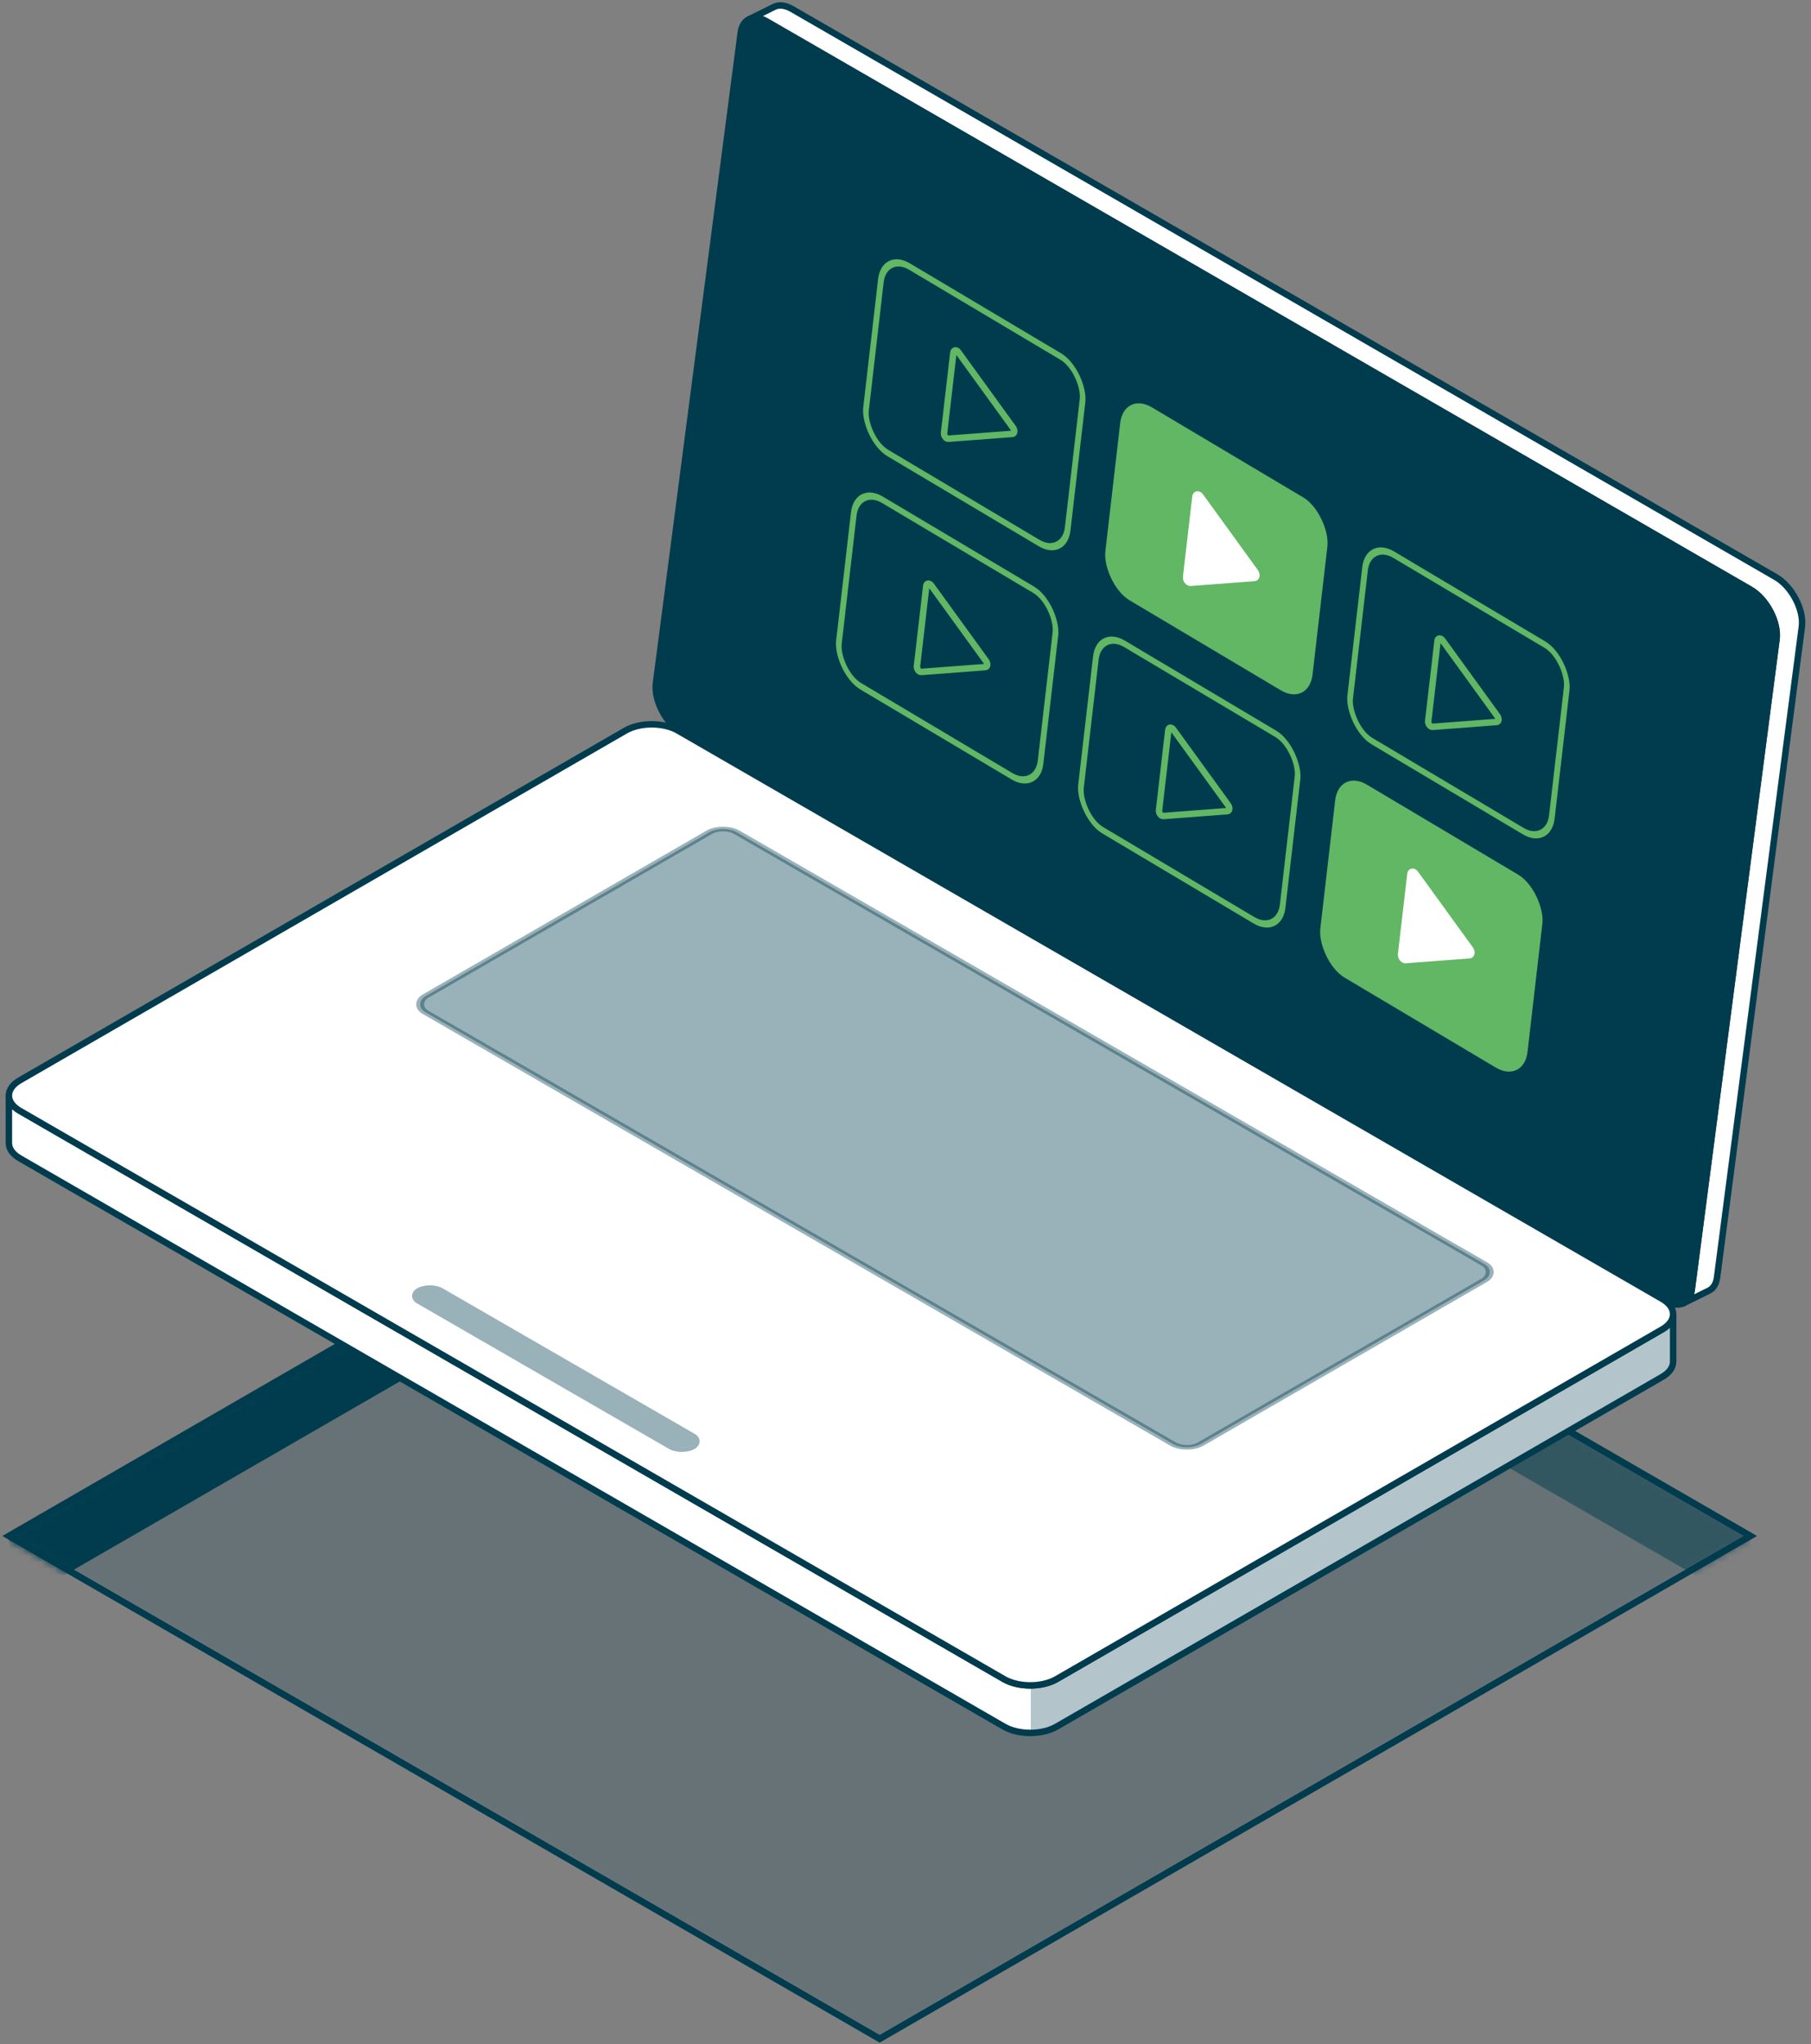
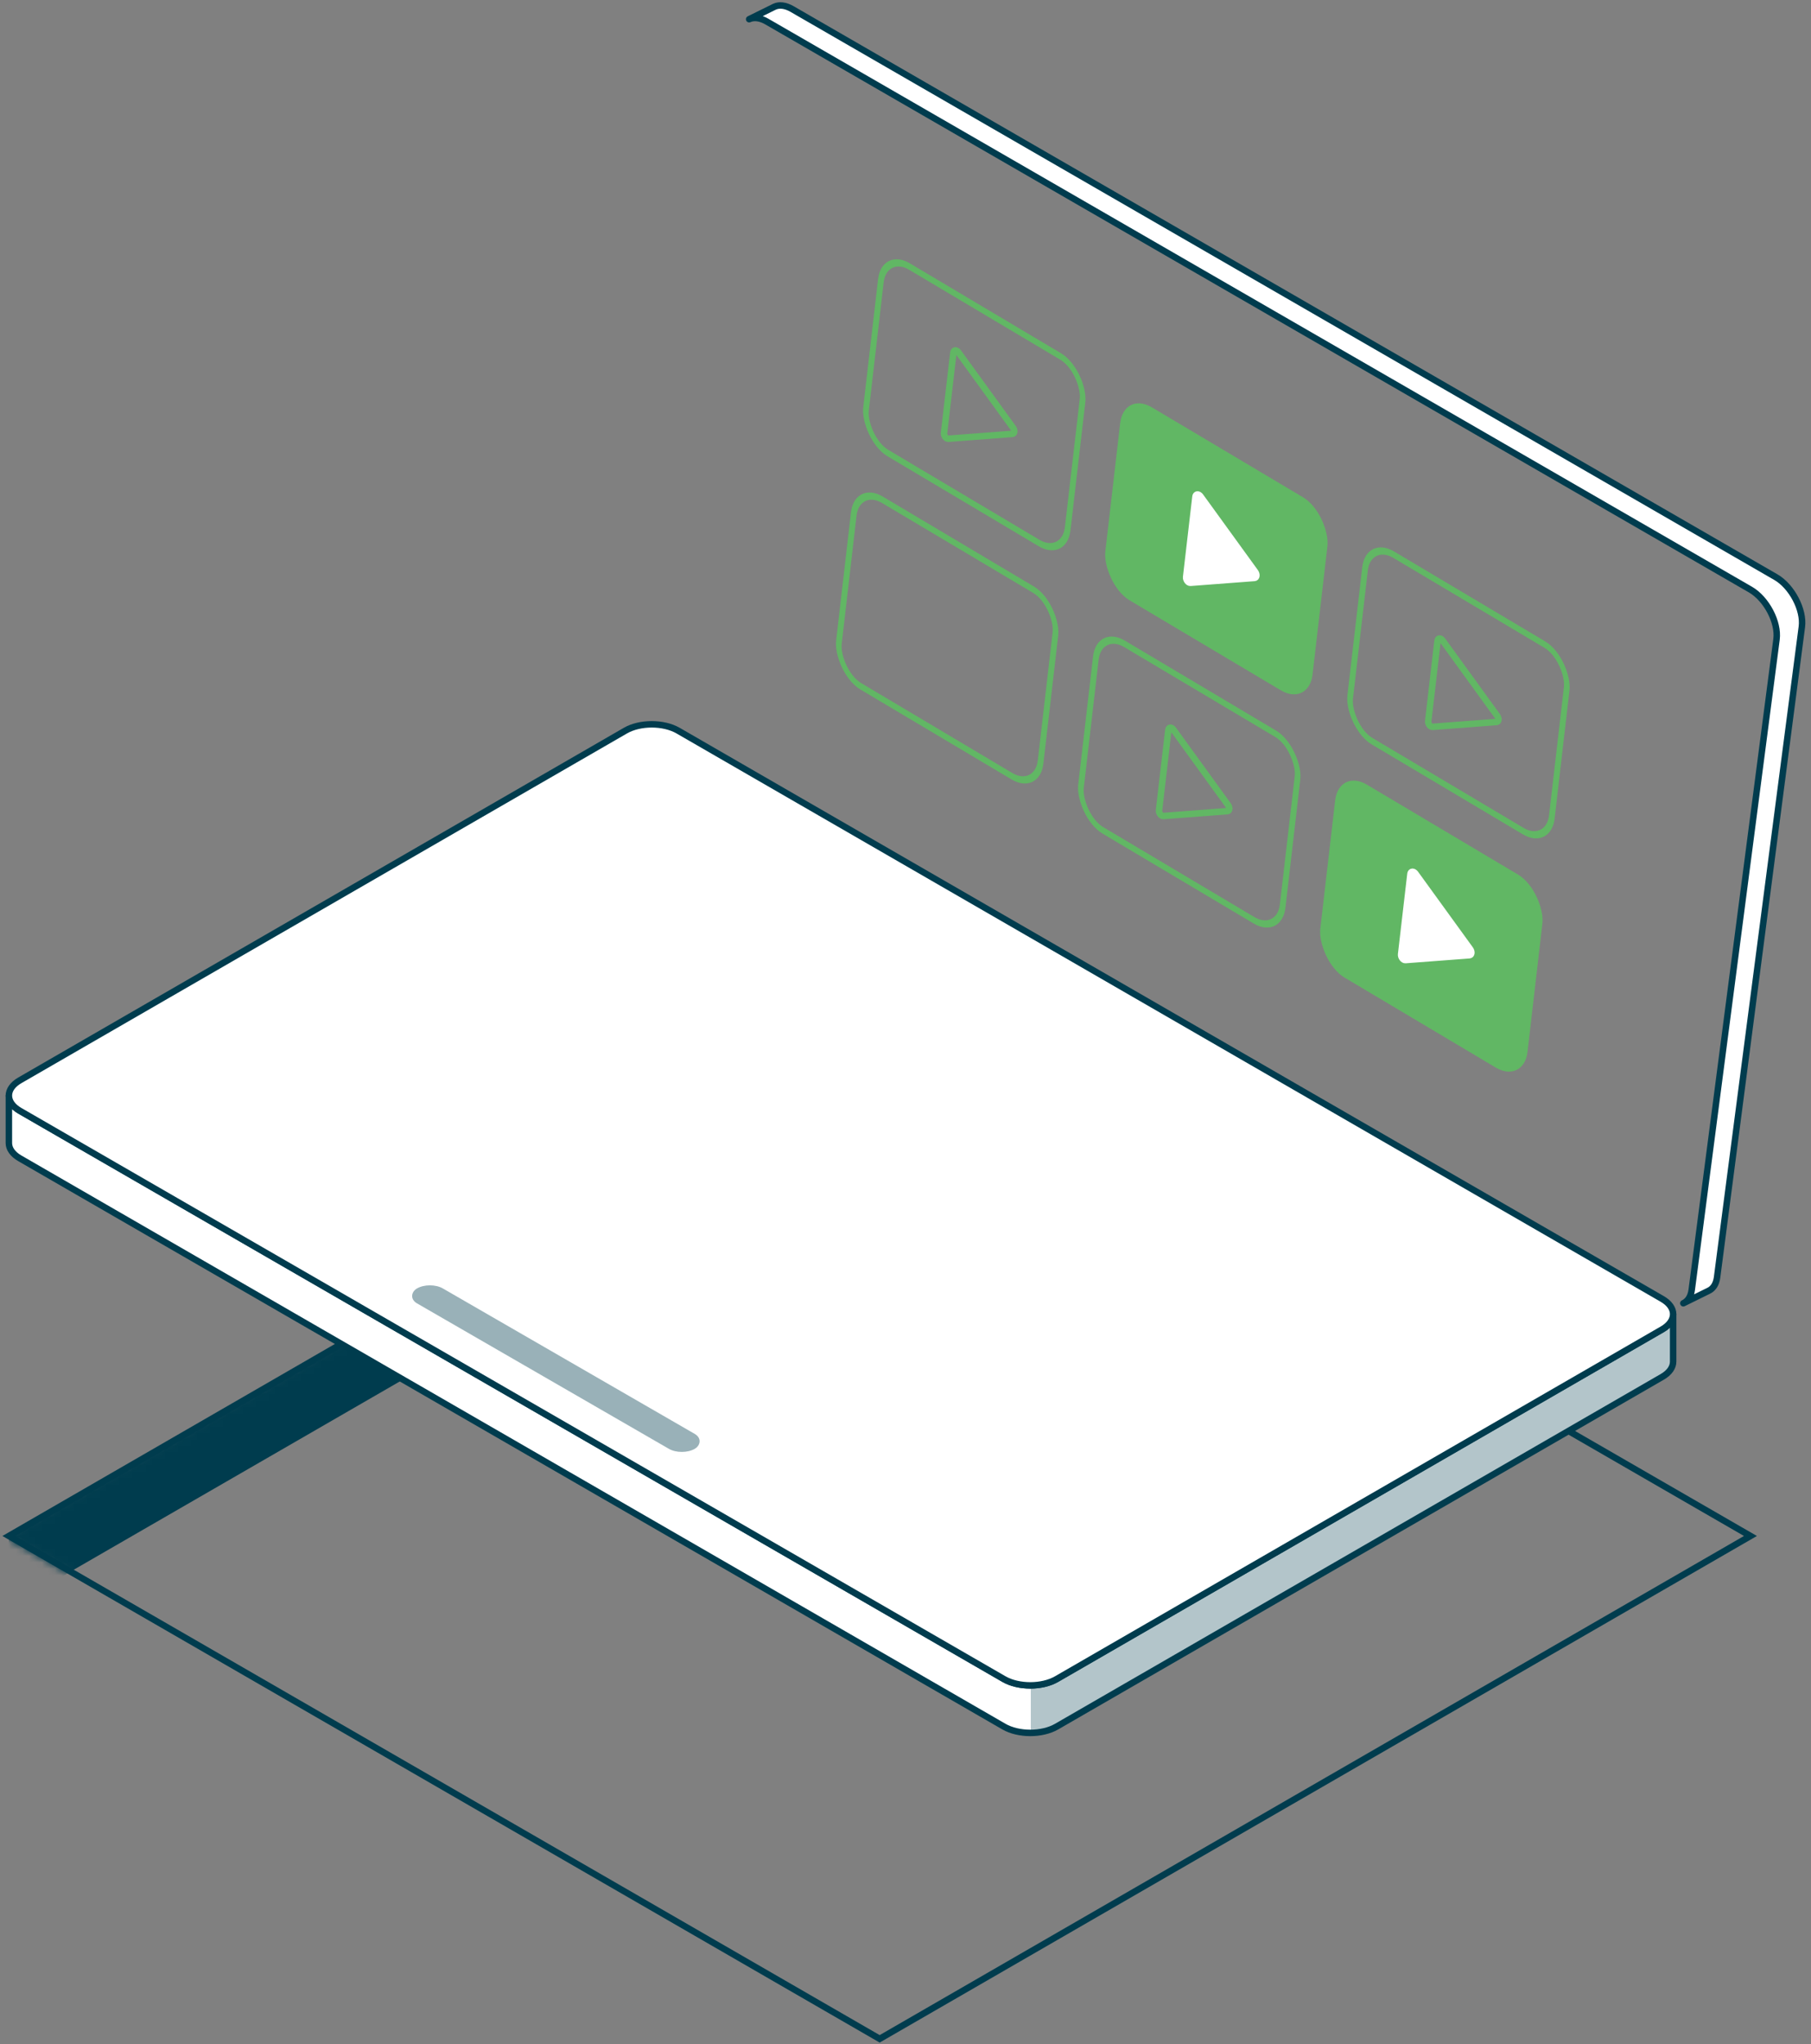
<svg xmlns="http://www.w3.org/2000/svg" width="280" height="316" viewBox="0 0 280 316" fill="none">
  <rect x="0" y="0" width="280" height="316" fill="#808080" stroke="none" />
  <mask id="mask0_354_60441" style="mask-type:alpha" maskUnits="userSpaceOnUse" x="0" y="159" width="272" height="157">
    <path d="M136.005 159.692L270.638 237.422L136.005 315.151L1.373 237.422L136.005 159.692Z" fill="#F9FAFB" stroke="#003C4E" />
  </mask>
  <g mask="url(#mask0_354_60441)">
-     <path d="M136.005 159.692L270.638 237.422L136.005 315.151L1.373 237.422L136.005 159.692Z" fill="#003C4E" fill-opacity="0.2" stroke="#003C4E" />
-     <rect opacity="0.5" width="155.46" height="11.01" transform="matrix(0.866 0.5 -2.20307e-08 1 136.006 159.692)" fill="#003C4E" />
    <path d="M1.373 237.423L136.005 159.693L136.005 170.703L1.373 248.432L1.373 237.423Z" fill="#003C4E" />
  </g>
  <path d="M136.005 159.695L270.638 237.424L136.005 315.154L1.373 237.424L136.005 159.695Z" stroke="#003C4E" />
  <path d="M118.558 3.333C117.515 2.731 116.554 2.631 115.828 2.97L119.745 1.039C120.471 0.7 121.432 0.8 122.475 1.402L274.556 89.205C277.029 90.632 278.93 94.255 278.587 96.885L265.478 197.438C265.341 198.489 264.864 199.202 264.177 199.522L260.26 201.453C260.947 201.132 261.424 200.419 261.561 199.369L274.67 98.816C275.013 96.186 273.111 92.564 270.638 91.136L118.558 3.333Z" fill="white" stroke="#003C4E" stroke-linejoin="round" />
-   <path d="M114.526 5.055C114.808 2.896 116.528 2.162 118.558 3.334L270.639 91.137C273.111 92.565 275.013 96.187 274.67 98.817L261.561 199.371C261.28 201.53 259.56 202.264 257.529 201.092L105.449 113.289C102.976 111.861 101.074 108.238 101.417 105.608L114.526 5.055Z" fill="#003C4E" stroke="#003C4E" stroke-linejoin="round" />
  <path d="M148.171 54.448C148.105 54.357 148.026 54.283 147.944 54.233C147.861 54.182 147.776 54.158 147.698 54.162C147.621 54.166 147.553 54.198 147.501 54.255C147.45 54.313 147.417 54.393 147.406 54.487L145.96 66.932C145.949 67.027 145.96 67.133 145.992 67.24C146.024 67.347 146.077 67.45 146.143 67.54C146.21 67.63 146.289 67.703 146.372 67.752C146.455 67.8 146.54 67.823 146.617 67.817L156.536 67.066C156.612 67.06 156.678 67.027 156.728 66.97C156.777 66.913 156.809 66.834 156.82 66.741C156.831 66.647 156.82 66.543 156.789 66.438C156.758 66.333 156.708 66.231 156.643 66.141L148.171 54.448Z" stroke="#61B764" stroke-linecap="round" stroke-linejoin="round" />
  <rect width="36.294" height="29.035" rx="4.537" transform="matrix(0.859 0.511 -0.115 0.993 136.715 38.88)" stroke="#61B764" stroke-linecap="round" stroke-linejoin="round" />
-   <path d="M143.981 90.499C143.915 90.408 143.837 90.334 143.754 90.284C143.671 90.233 143.586 90.209 143.509 90.213C143.431 90.217 143.363 90.249 143.312 90.306C143.261 90.363 143.228 90.443 143.217 90.538L141.77 102.983C141.759 103.078 141.771 103.184 141.803 103.291C141.835 103.398 141.887 103.501 141.954 103.591C142.021 103.681 142.1 103.754 142.183 103.802C142.266 103.851 142.35 103.874 142.427 103.868L152.346 103.116C152.422 103.111 152.488 103.078 152.538 103.021C152.588 102.964 152.62 102.885 152.631 102.791C152.642 102.698 152.631 102.594 152.6 102.489C152.569 102.384 152.519 102.282 152.454 102.192L143.981 90.499Z" stroke="#61B764" stroke-linecap="round" stroke-linejoin="round" />
  <rect width="36.294" height="29.035" rx="4.537" transform="matrix(0.859 0.511 -0.115 0.993 132.525 74.931)" stroke="#61B764" stroke-linecap="round" stroke-linejoin="round" />
  <rect width="36.294" height="29.035" rx="4.537" transform="matrix(0.859 0.511 -0.115 0.993 174.145 61.148)" fill="#61B764" stroke="#61B764" stroke-linecap="round" stroke-linejoin="round" />
  <path d="M185.6 76.716C185.535 76.625 185.456 76.551 185.373 76.501C185.29 76.451 185.206 76.426 185.128 76.43C185.05 76.434 184.982 76.466 184.931 76.523C184.88 76.581 184.847 76.661 184.836 76.756L183.39 89.2C183.378 89.295 183.39 89.401 183.422 89.508C183.454 89.615 183.506 89.719 183.573 89.808C183.64 89.898 183.719 89.971 183.802 90.02C183.885 90.068 183.969 90.091 184.046 90.085L193.966 89.334C194.041 89.328 194.107 89.295 194.157 89.238C194.207 89.181 194.239 89.102 194.25 89.009C194.261 88.915 194.25 88.811 194.219 88.706C194.188 88.601 194.138 88.499 194.073 88.409L185.6 76.716Z" fill="white" stroke="white" stroke-linecap="round" stroke-linejoin="round" />
  <path d="M181.409 112.767C181.343 112.676 181.265 112.602 181.182 112.552C181.099 112.501 181.014 112.477 180.937 112.481C180.859 112.485 180.791 112.517 180.74 112.574C180.688 112.631 180.656 112.712 180.645 112.806L179.198 125.251C179.187 125.346 179.198 125.452 179.23 125.559C179.263 125.666 179.315 125.769 179.382 125.859C179.448 125.949 179.527 126.022 179.61 126.071C179.694 126.119 179.778 126.142 179.855 126.136L189.774 125.385C189.85 125.379 189.916 125.346 189.966 125.289C190.016 125.232 190.048 125.153 190.058 125.059C190.069 124.966 190.059 124.862 190.028 124.757C189.997 124.652 189.946 124.55 189.882 124.46L181.409 112.767Z" stroke="#61B764" stroke-linecap="round" stroke-linejoin="round" />
  <rect width="36.294" height="29.035" rx="4.537" transform="matrix(0.859 0.511 -0.115 0.993 169.953 97.199)" stroke="#61B764" stroke-linecap="round" stroke-linejoin="round" />
  <path d="M223.028 98.984C222.962 98.893 222.884 98.819 222.801 98.768C222.718 98.718 222.633 98.694 222.556 98.698C222.478 98.702 222.41 98.734 222.359 98.791C222.308 98.848 222.275 98.928 222.264 99.023L220.817 111.468C220.806 111.562 220.817 111.669 220.85 111.776C220.882 111.882 220.934 111.986 221.001 112.076C221.067 112.166 221.146 112.239 221.23 112.287C221.313 112.336 221.397 112.358 221.474 112.353L231.393 111.601C231.469 111.596 231.535 111.563 231.585 111.506C231.635 111.449 231.667 111.37 231.678 111.276C231.688 111.183 231.678 111.079 231.647 110.974C231.616 110.869 231.565 110.766 231.501 110.677L223.028 98.984Z" stroke="#61B764" stroke-linecap="round" stroke-linejoin="round" />
  <rect width="36.294" height="29.035" rx="4.537" transform="matrix(0.859 0.511 -0.115 0.993 211.572 83.415)" stroke="#61B764" stroke-linecap="round" stroke-linejoin="round" />
  <rect width="36.294" height="29.035" rx="4.537" transform="matrix(0.859 0.511 -0.115 0.993 207.383 119.466)" fill="#61B764" stroke="#61B764" stroke-linecap="round" stroke-linejoin="round" />
  <path d="M218.839 135.035C218.773 134.944 218.694 134.869 218.611 134.819C218.529 134.769 218.444 134.744 218.366 134.748C218.289 134.752 218.221 134.785 218.169 134.842C218.118 134.899 218.085 134.979 218.074 135.074L216.628 147.518C216.617 147.613 216.628 147.72 216.66 147.826C216.692 147.933 216.745 148.037 216.811 148.127C216.878 148.217 216.957 148.29 217.04 148.338C217.123 148.387 217.208 148.409 217.285 148.403L227.204 147.652C227.28 147.646 227.346 147.613 227.396 147.556C227.445 147.499 227.477 147.42 227.488 147.327C227.499 147.234 227.488 147.13 227.457 147.024C227.426 146.919 227.376 146.817 227.311 146.728L218.839 135.035Z" fill="white" stroke="white" stroke-linecap="round" stroke-linejoin="round" />
  <path d="M3.059 171.697C1.935 171.048 1.373 170.198 1.373 169.347V176.692C1.373 177.543 1.935 178.394 3.059 179.043L155.219 266.892C157.468 268.19 161.113 268.19 163.362 266.892L256.999 212.831C258.123 212.182 258.685 211.331 258.685 210.48V203.135C258.685 203.986 258.123 204.836 256.999 205.485L163.362 259.546C161.113 260.844 157.468 260.844 155.219 259.546L3.059 171.697Z" fill="white" />
  <path opacity="0.3" d="M159.373 267.865C160.819 267.853 162.259 267.529 163.362 266.892L256.999 212.831C258.123 212.182 258.685 211.331 258.685 210.48V203.136C258.685 203.986 258.123 204.837 256.999 205.486L163.362 259.547C162.259 260.184 160.819 260.508 159.373 260.52V267.865Z" fill="#003C4E" />
  <path d="M258.685 203.135V210.48C258.685 211.331 258.123 212.182 256.999 212.831L163.362 266.892C161.113 268.19 157.468 268.19 155.219 266.892L3.059 179.043C1.935 178.394 1.373 177.543 1.373 176.692V169.347C1.373 170.198 1.935 171.048 3.059 171.697L155.219 259.546C157.468 260.844 161.113 260.844 163.362 259.546L256.999 205.485C258.123 204.836 258.685 203.986 258.685 203.135ZM258.685 203.135V203.135" stroke="#003C4E" stroke-linejoin="round" />
  <path d="M96.696 112.936C98.945 111.638 102.59 111.638 104.839 112.936L256.999 200.785C259.247 202.084 259.247 204.188 256.999 205.486L163.362 259.547C161.113 260.845 157.468 260.845 155.219 259.547L3.059 171.698C0.811 170.4 0.811 168.296 3.059 166.997L96.696 112.936Z" fill="white" stroke="#003C4E" />
-   <rect opacity="0.4" width="138.431" height="55.621" rx="2.486" transform="matrix(0.866 0.5 -0.866 0.5 111.789 127.419)" fill="#003C4E" stroke="#003C4E" />
  <rect opacity="0.4" width="49.586" height="4.614" rx="2.307" transform="matrix(0.866 0.5 -0.866 0.5 66.471 198.007)" fill="#003C4E" />
</svg>